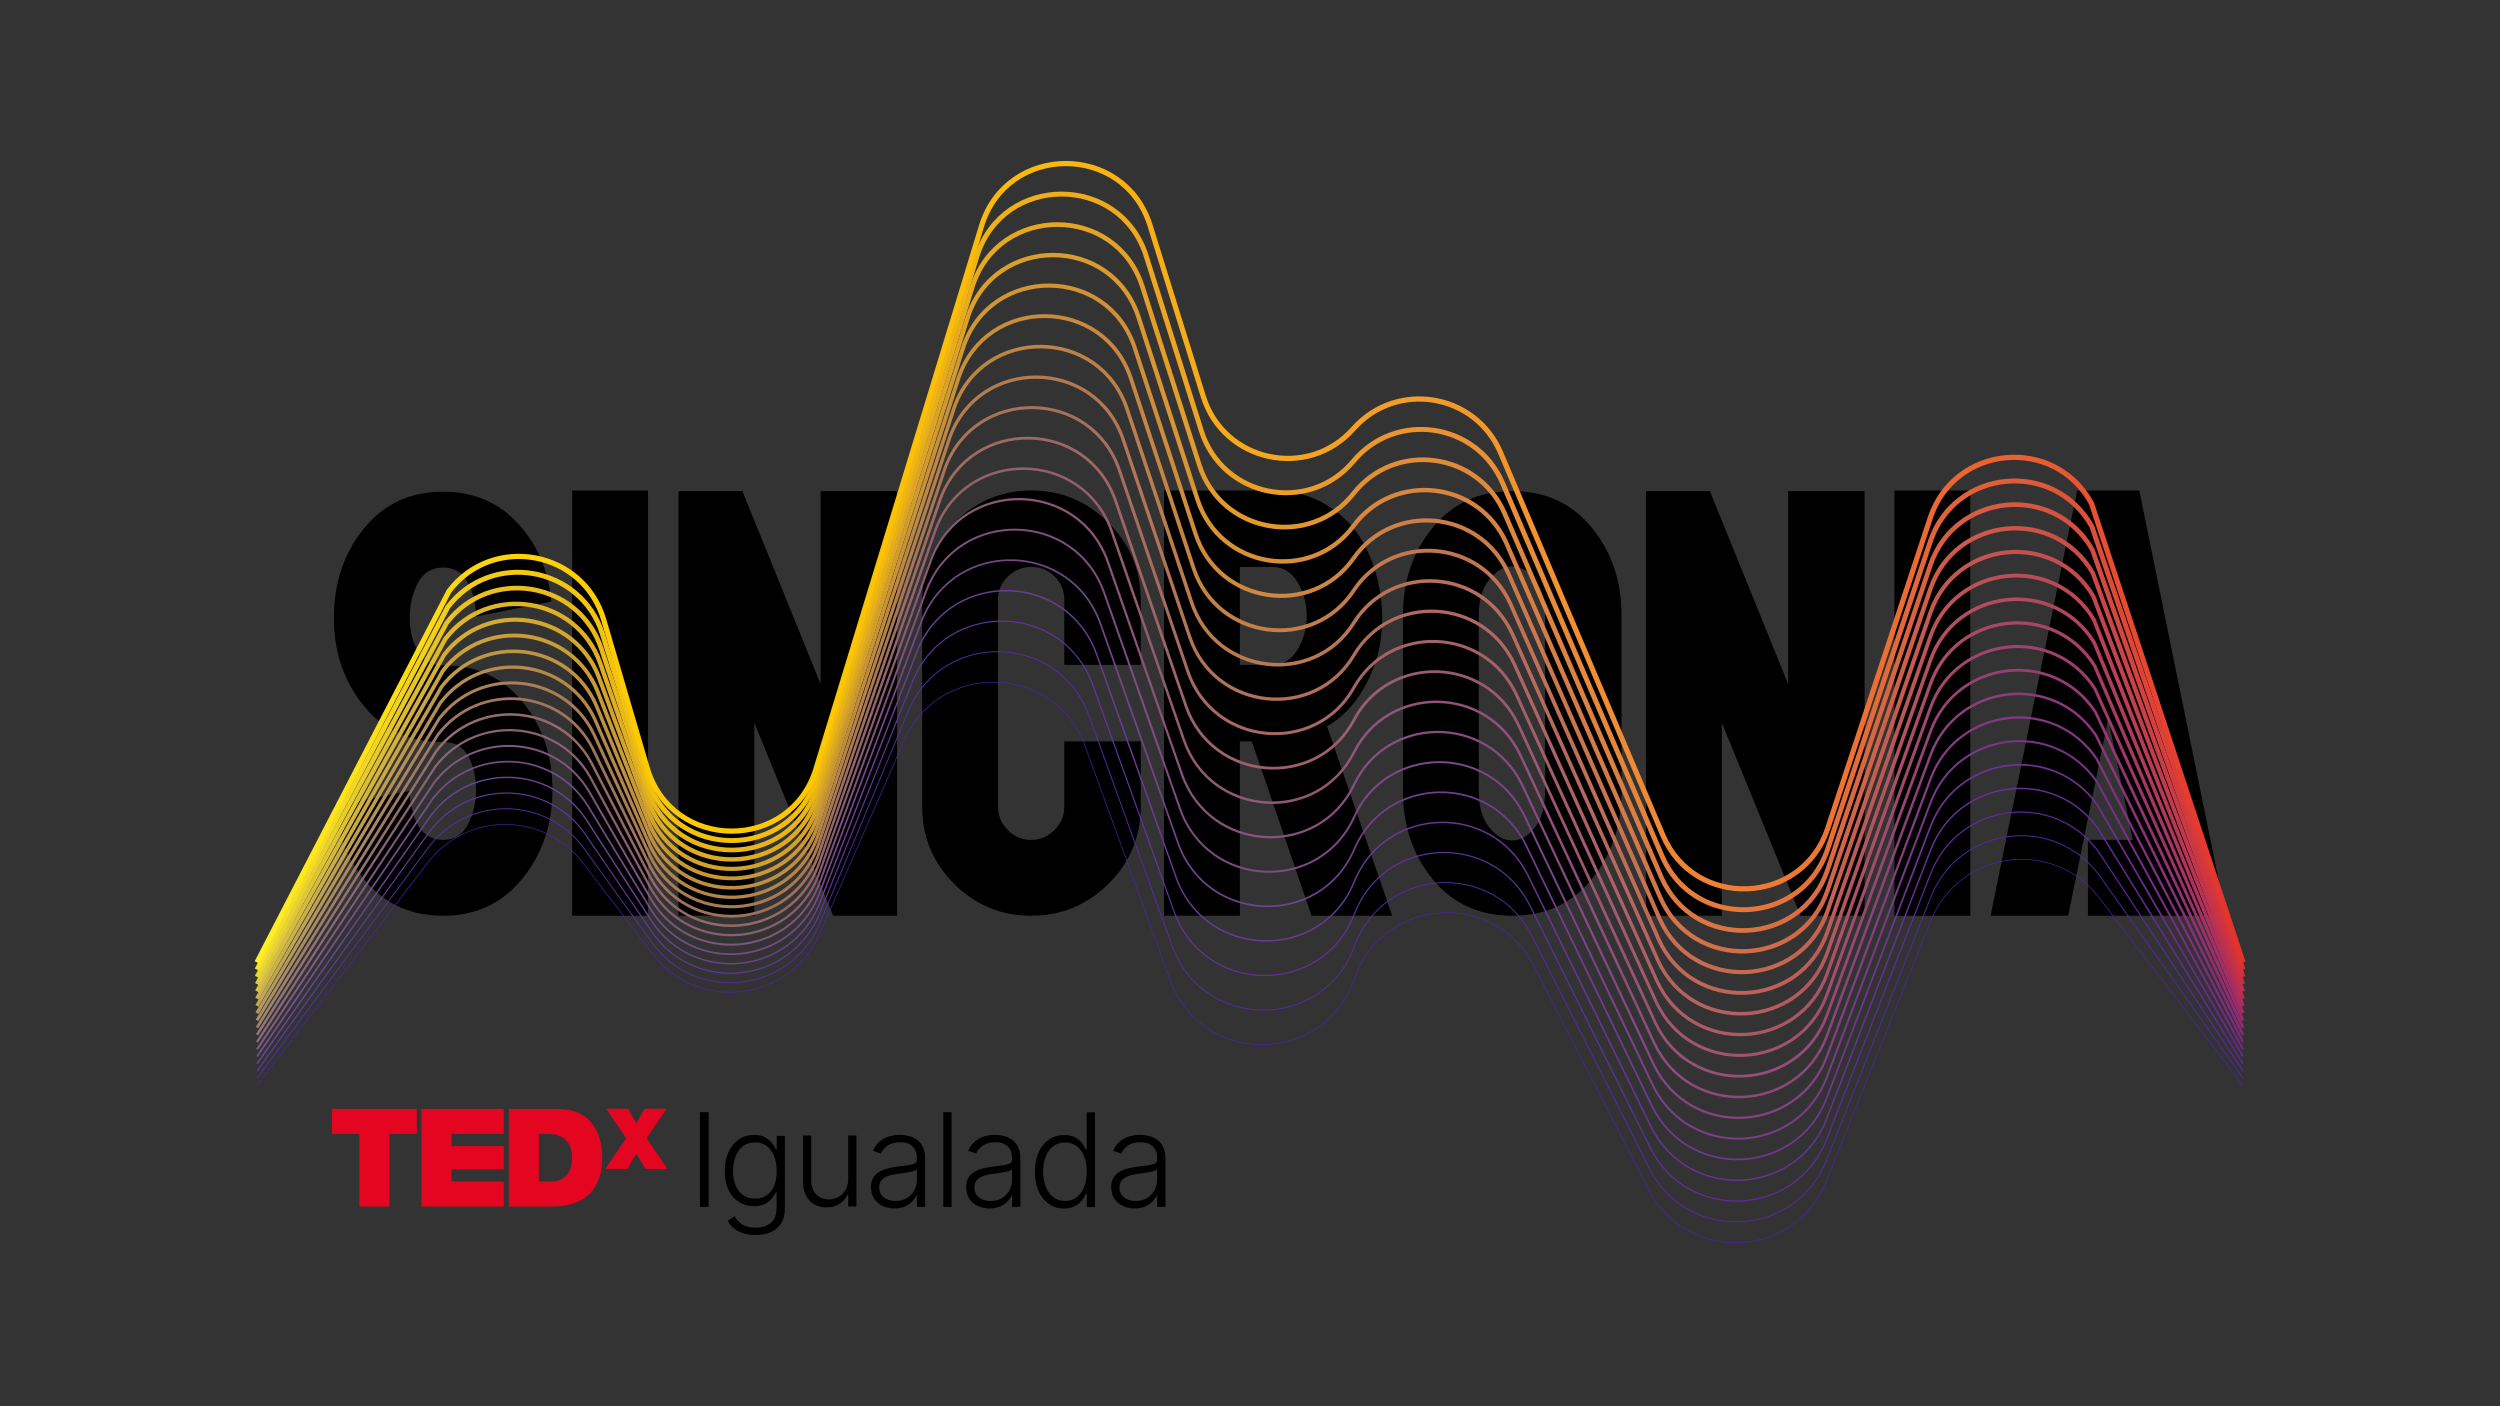
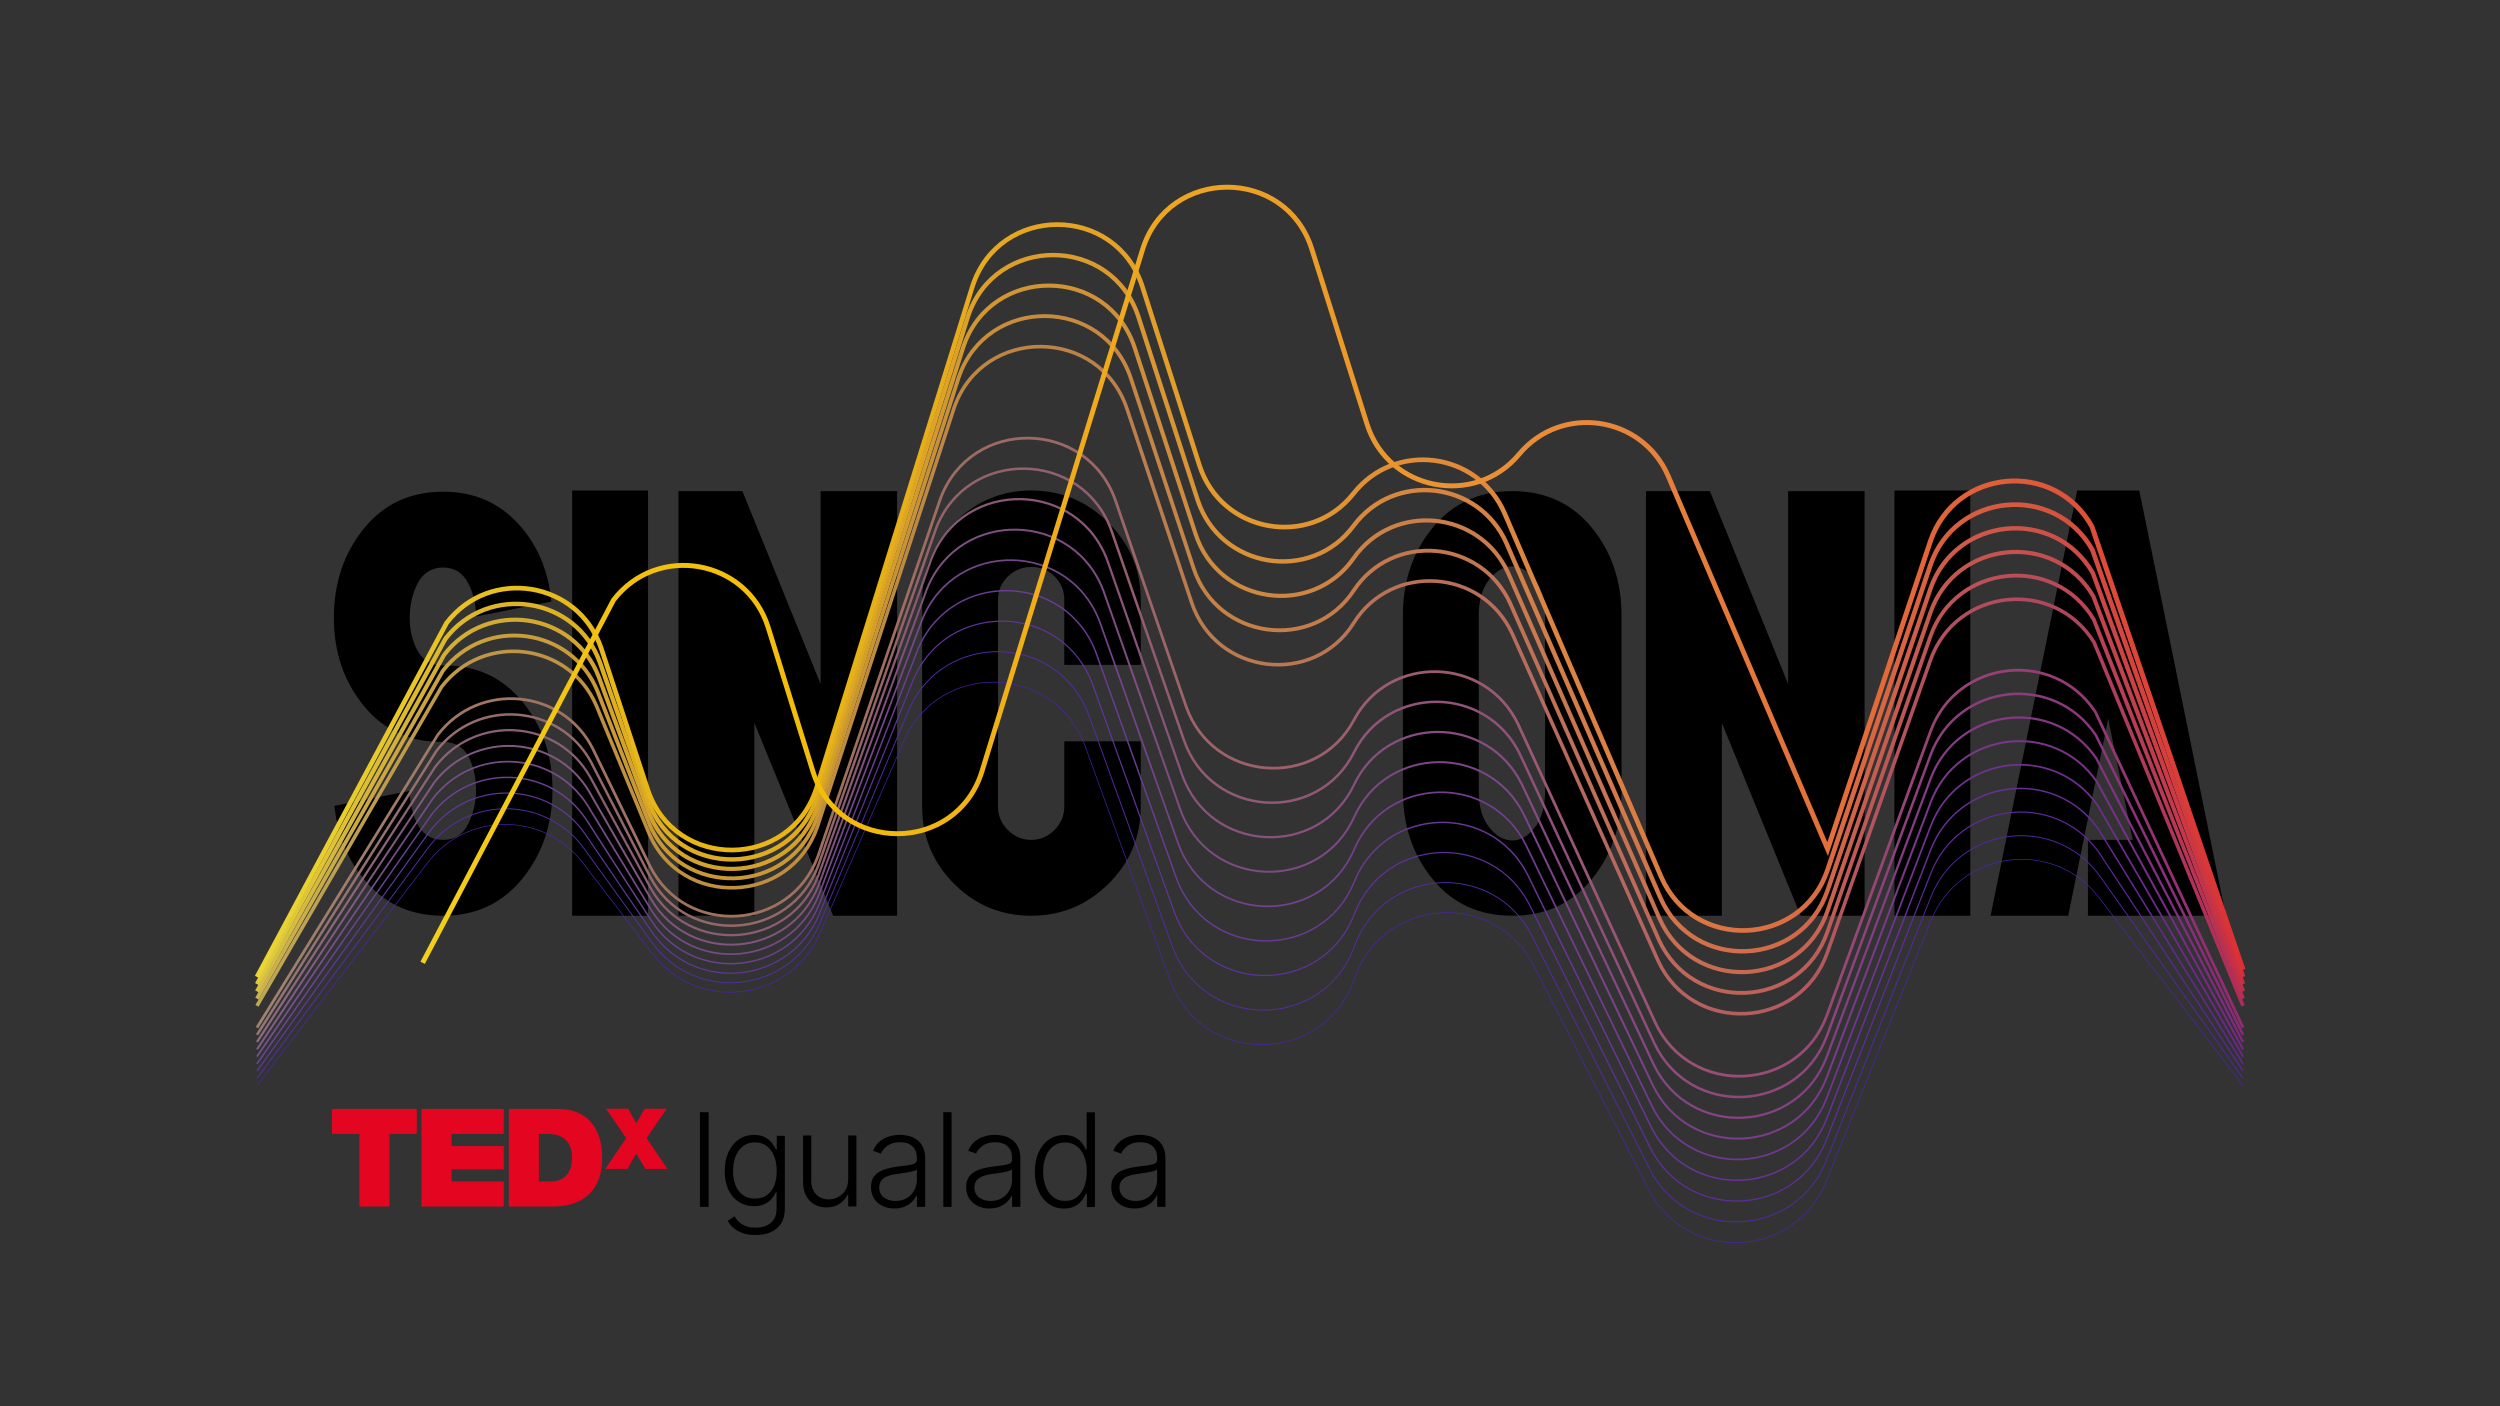
<svg xmlns="http://www.w3.org/2000/svg" id="Capa_1" data-name="Capa 1" viewBox="0 0 1920 1080">
  <rect x="0" y="0" width="1920" height="1080" fill="#333333" stroke="none" />
  <defs>
    <style>
      .cls-1 {
        fill: #e40521;
      }

      .cls-2 {
        stroke: url(#Degradado_sin_nombre_123);
        stroke-width: 3.18px;
      }

      .cls-2, .cls-3, .cls-4, .cls-5, .cls-6, .cls-7, .cls-8, .cls-9, .cls-10, .cls-11, .cls-12, .cls-13, .cls-14, .cls-15, .cls-16, .cls-17, .cls-18, .cls-19 {
        fill: none;
        stroke-miterlimit: 10;
      }

      .cls-3 {
        stroke: url(#Degradado_sin_nombre_129);
        stroke-width: 2.15px;
      }

      .cls-4 {
        stroke: url(#Degradado_sin_nombre_120);
        stroke-width: 3.79px;
      }

      .cls-5 {
        stroke: url(#Degradado_sin_nombre_131);
        stroke-width: 1.74px;
      }

      .cls-6 {
        stroke: url(#Degradado_sin_nombre_136);
        stroke-width: .71px;
      }

      .cls-7 {
        stroke: url(#Degradado_sin_nombre_135);
        stroke-width: .91px;
      }

      .cls-8 {
        stroke: url(#Degradado_sin_nombre_133);
        stroke-width: 1.32px;
      }

      .cls-9 {
        stroke: #4b23af;
        stroke-width: .5px;
      }

      .cls-10 {
        stroke: url(#Degradado_sin_nombre_128);
        stroke-width: 2.35px;
      }

      .cls-11 {
        stroke: url(#Degradado_sin_nombre_121);
        stroke-width: 3.59px;
      }

      .cls-12 {
        stroke: url(#Degradado_sin_nombre_132);
        stroke-width: 1.53px;
      }

      .cls-13 {
        stroke: url(#Degradado_sin_nombre_125);
        stroke-width: 2.76px;
      }

      .cls-14 {
        stroke: url(#Degradado_sin_nombre_126);
        stroke-width: 2.56px;
      }

      .cls-15 {
        stroke: url(#Degradado_sin_nombre_130);
        stroke-width: 1.94px;
      }

      .cls-16 {
        stroke: url(#Degradado_sin_nombre_122);
        stroke-width: 3.38px;
      }

      .cls-17 {
        stroke: url(#Degradado_sin_nombre_134);
        stroke-width: 1.12px;
      }

      .cls-18 {
        stroke: url(#Naranja_amarillo);
        stroke-width: 4px;
      }

      .cls-19 {
        stroke: url(#Degradado_sin_nombre_124);
        stroke-width: 2.97px;
      }
    </style>
    <linearGradient id="Degradado_sin_nombre_136" data-name="Degradado sin nombre 136" x1="197.08" y1="719.44" x2="1722.93" y2="719.44" gradientUnits="userSpaceOnUse">
      <stop offset="0" stop-color="#562fa7" />
      <stop offset=".28" stop-color="#552da5" />
      <stop offset=".67" stop-color="#5529a8" />
      <stop offset=".89" stop-color="#5427a8" />
      <stop offset="1" stop-color="#5424a7" />
    </linearGradient>
    <linearGradient id="Degradado_sin_nombre_135" data-name="Degradado sin nombre 135" x1="196.99" y1="699.73" x2="1723.02" y2="699.73" gradientUnits="userSpaceOnUse">
      <stop offset="0" stop-color="#603b9f" />
      <stop offset=".04" stop-color="#60399d" />
      <stop offset=".28" stop-color="#60369a" />
      <stop offset=".67" stop-color="#5f30a1" />
      <stop offset=".89" stop-color="#5e2aa0" />
      <stop offset="1" stop-color="#5d25a0" />
    </linearGradient>
    <linearGradient id="Degradado_sin_nombre_134" data-name="Degradado sin nombre 134" x1="196.9" y1="680.03" x2="1723.12" y2="680.03" gradientUnits="userSpaceOnUse">
      <stop offset="0" stop-color="#6b4797" />
      <stop offset=".07" stop-color="#6a4393" />
      <stop offset=".28" stop-color="#6a4090" />
      <stop offset=".67" stop-color="#683699" />
      <stop offset=".89" stop-color="#672e99" />
      <stop offset="1" stop-color="#662598" />
    </linearGradient>
    <linearGradient id="Degradado_sin_nombre_133" data-name="Degradado sin nombre 133" x1="196.81" y1="660.32" x2="1723.21" y2="660.32" gradientUnits="userSpaceOnUse">
      <stop offset="0" stop-color="#75538f" />
      <stop offset=".1" stop-color="#754d89" />
      <stop offset=".28" stop-color="#754a86" />
      <stop offset=".67" stop-color="#723c92" />
      <stop offset=".89" stop-color="#703192" />
      <stop offset="1" stop-color="#6f2690" />
    </linearGradient>
    <linearGradient id="Degradado_sin_nombre_132" data-name="Degradado sin nombre 132" x1="196.72" y1="640.62" x2="1723.31" y2="640.62" gradientUnits="userSpaceOnUse">
      <stop offset="0" stop-color="#805f87" />
      <stop offset=".11" stop-color="#7f577f" />
      <stop offset=".28" stop-color="#7f547c" />
      <stop offset=".67" stop-color="#7c438b" />
      <stop offset=".89" stop-color="#79358a" />
      <stop offset="1" stop-color="#782789" />
    </linearGradient>
    <linearGradient id="Degradado_sin_nombre_131" data-name="Degradado sin nombre 131" x1="196.63" y1="620.91" x2="1723.41" y2="620.91" gradientUnits="userSpaceOnUse">
      <stop offset="0" stop-color="#8b6b7f" />
      <stop offset=".13" stop-color="#8a6074" />
      <stop offset=".28" stop-color="#8a5d71" />
      <stop offset=".67" stop-color="#864984" />
      <stop offset=".89" stop-color="#833883" />
      <stop offset="1" stop-color="#812881" />
    </linearGradient>
    <linearGradient id="Degradado_sin_nombre_130" data-name="Degradado sin nombre 130" x1="196.54" y1="601.2" x2="1723.51" y2="601.2" gradientUnits="userSpaceOnUse">
      <stop offset="0" stop-color="#957777" />
      <stop offset="0" stop-color="#947676" />
      <stop offset=".14" stop-color="#946a6a" />
      <stop offset=".28" stop-color="#946767" />
      <stop offset=".67" stop-color="#8f4f7c" />
      <stop offset=".89" stop-color="#8c3c7c" />
      <stop offset="1" stop-color="#8a2979" />
    </linearGradient>
    <linearGradient id="Degradado_sin_nombre_129" data-name="Degradado sin nombre 129" x1="196.45" y1="581.5" x2="1723.61" y2="581.5" gradientUnits="userSpaceOnUse">
      <stop offset="0" stop-color="#a0836f" />
      <stop offset=".02" stop-color="#9f806c" />
      <stop offset=".15" stop-color="#9f7460" />
      <stop offset=".28" stop-color="#9f715d" />
      <stop offset=".67" stop-color="#995675" />
      <stop offset=".89" stop-color="#953f74" />
      <stop offset="1" stop-color="#932a72" />
    </linearGradient>
    <linearGradient id="Degradado_sin_nombre_128" data-name="Degradado sin nombre 128" x1="196.35" y1="561.79" x2="1723.72" y2="561.79" gradientUnits="userSpaceOnUse">
      <stop offset="0" stop-color="#aa8f66" />
      <stop offset=".04" stop-color="#a98960" />
      <stop offset=".16" stop-color="#a97d55" />
      <stop offset=".28" stop-color="#a97a52" />
      <stop offset=".67" stop-color="#a35c6e" />
      <stop offset=".89" stop-color="#9f436d" />
      <stop offset="1" stop-color="#9b2a6a" />
    </linearGradient>
    <linearGradient id="Degradado_sin_nombre_126" data-name="Degradado sin nombre 126" x1="196.26" y1="542.08" x2="1723.82" y2="542.08" gradientUnits="userSpaceOnUse">
      <stop offset="0" stop-color="#b59b5e" />
      <stop offset=".05" stop-color="#b49356" />
      <stop offset=".16" stop-color="#b4874b" />
      <stop offset=".28" stop-color="#b48448" />
      <stop offset=".67" stop-color="#ad6367" />
      <stop offset=".89" stop-color="#a84665" />
      <stop offset="1" stop-color="#a42b63" />
    </linearGradient>
    <linearGradient id="Degradado_sin_nombre_125" data-name="Degradado sin nombre 125" x1="196.16" y1="522.38" x2="1723.92" y2="522.38" gradientUnits="userSpaceOnUse">
      <stop offset="0" stop-color="#bfa756" />
      <stop offset=".06" stop-color="#be9d4c" />
      <stop offset=".17" stop-color="#be9141" />
      <stop offset=".28" stop-color="#be8e3e" />
      <stop offset=".67" stop-color="#b6695f" />
      <stop offset=".89" stop-color="#b14a5e" />
      <stop offset="1" stop-color="#ad2c5b" />
    </linearGradient>
    <linearGradient id="Degradado_sin_nombre_124" data-name="Degradado sin nombre 124" x1="196.07" y1="504.47" x2="1724.02" y2="504.47" gradientUnits="userSpaceOnUse">
      <stop offset="0" stop-color="#cab34e" />
      <stop offset=".07" stop-color="#c9a641" />
      <stop offset=".17" stop-color="#c99a36" />
      <stop offset=".28" stop-color="#c99733" />
      <stop offset=".67" stop-color="#c06f58" />
      <stop offset=".89" stop-color="#bb4d57" />
      <stop offset="1" stop-color="#b62d53" />
    </linearGradient>
    <linearGradient id="Degradado_sin_nombre_123" data-name="Degradado sin nombre 123" x1="195.97" y1="489.95" x2="1724.13" y2="489.95" gradientUnits="userSpaceOnUse">
      <stop offset="0" stop-color="#d5bf46" />
      <stop offset=".08" stop-color="#d4b037" />
      <stop offset=".18" stop-color="#d3a42c" />
      <stop offset=".28" stop-color="#d3a129" />
      <stop offset=".67" stop-color="#ca7651" />
      <stop offset=".89" stop-color="#c4514f" />
      <stop offset="1" stop-color="#bf2e4c" />
    </linearGradient>
    <linearGradient id="Degradado_sin_nombre_122" data-name="Degradado sin nombre 122" x1="195.87" y1="475.42" x2="1724.23" y2="475.42" gradientUnits="userSpaceOnUse">
      <stop offset="0" stop-color="#dfcb3e" />
      <stop offset=".08" stop-color="#deba2d" />
      <stop offset=".18" stop-color="#deae22" />
      <stop offset=".28" stop-color="#deab1f" />
      <stop offset=".67" stop-color="#d47c4a" />
      <stop offset=".89" stop-color="#cd5448" />
      <stop offset="1" stop-color="#c82f44" />
    </linearGradient>
    <linearGradient id="Degradado_sin_nombre_121" data-name="Degradado sin nombre 121" x1="195.78" y1="460.89" x2="1724.33" y2="460.89" gradientUnits="userSpaceOnUse">
      <stop offset="0" stop-color="#ead736" />
      <stop offset="0" stop-color="#e9d635" />
      <stop offset=".09" stop-color="#e8c423" />
      <stop offset=".18" stop-color="#e8b818" />
      <stop offset=".28" stop-color="#e8b515" />
      <stop offset=".67" stop-color="#dd8242" />
      <stop offset=".89" stop-color="#d65841" />
      <stop offset="1" stop-color="#d12f3c" />
    </linearGradient>
    <linearGradient id="Degradado_sin_nombre_120" data-name="Degradado sin nombre 120" x1="195.68" y1="446.36" x2="1724.44" y2="446.36" gradientUnits="userSpaceOnUse">
      <stop offset="0" stop-color="#f4e32e" />
      <stop offset=".01" stop-color="#f3df2b" />
      <stop offset=".1" stop-color="#f3cd18" />
      <stop offset=".19" stop-color="#f3c10d" />
      <stop offset=".28" stop-color="#f3be0a" />
      <stop offset=".67" stop-color="#e7893b" />
      <stop offset=".89" stop-color="#e05b39" />
      <stop offset="1" stop-color="#da3035" />
    </linearGradient>
    <linearGradient id="Naranja_amarillo" data-name="Naranja, amarillo" x1="195.58" y1="431.83" x2="1724.54" y2="431.83" gradientUnits="userSpaceOnUse">
      <stop offset="0" stop-color="#ffef26" />
      <stop offset=".02" stop-color="#fee921" />
      <stop offset=".1" stop-color="#fdd70e" />
      <stop offset=".19" stop-color="#fdcb03" />
      <stop offset=".28" stop-color="#fdc800" />
      <stop offset=".67" stop-color="#f18f34" />
      <stop offset=".89" stop-color="#e95f32" />
      <stop offset="1" stop-color="#e3312d" />
    </linearGradient>
  </defs>
  <g id="_3" data-name="3">
    <g>
      <g>
        <g>
          <path d="M544.21,854.17v72.75h-6.64v-72.75h6.64Z" />
          <path d="M580.24,948.5c-3.72,0-6.98-.48-9.77-1.44s-5.15-2.27-7.07-3.92c-1.92-1.66-3.41-3.51-4.48-5.58l5.19-3.41c.78,1.37,1.83,2.73,3.14,4.05,1.32,1.33,3.03,2.43,5.15,3.31,2.12.88,4.73,1.32,7.83,1.32,4.83,0,8.73-1.21,11.71-3.63,2.97-2.41,4.46-6.17,4.46-11.26v-12.29h-.57c-.74,1.66-1.79,3.31-3.16,4.96-1.38,1.65-3.16,3.02-5.38,4.1-2.21,1.09-4.96,1.64-8.23,1.64-4.36,0-8.23-1.08-11.6-3.23-3.37-2.15-6.03-5.24-7.96-9.26-1.93-4.01-2.9-8.8-2.9-14.37s.94-10.37,2.82-14.56c1.88-4.19,4.52-7.46,7.91-9.81,3.39-2.35,7.33-3.51,11.83-3.51,3.34,0,6.11.59,8.31,1.76,2.2,1.17,3.98,2.62,5.31,4.35,1.34,1.73,2.38,3.41,3.14,5.04h.64v-10.41h6.18v55.98c0,4.62-.98,8.42-2.95,11.41-1.97,2.99-4.64,5.19-8.03,6.63-3.39,1.43-7.24,2.15-11.55,2.15h0ZM579.81,920.54c3.51,0,6.5-.85,8.99-2.54,2.49-1.69,4.39-4.13,5.72-7.3,1.33-3.17,1.99-6.95,1.99-11.33s-.66-8.05-1.95-11.35c-1.3-3.31-3.19-5.91-5.67-7.82-2.47-1.91-5.5-2.86-9.08-2.86s-6.72.98-9.24,2.95c-2.51,1.97-4.41,4.62-5.68,7.94-1.28,3.33-1.92,7.04-1.92,11.14s.65,7.85,1.95,11.03c1.3,3.19,3.21,5.67,5.72,7.46s5.56,2.68,9.17,2.68h0Z" />
          <path d="M651.41,905.73v-33.71h6.32v54.56h-6.32v-9.06h-.5c-1.28,2.79-3.31,5.12-6.08,6.98-2.77,1.86-6.16,2.79-10.16,2.79-3.48,0-6.57-.77-9.27-2.29-2.7-1.53-4.82-3.77-6.36-6.73-1.54-2.96-2.31-6.6-2.31-10.91v-35.35h6.32v34.96c0,4.27,1.26,7.69,3.77,10.28,2.51,2.59,5.73,3.89,9.66,3.89,2.46,0,4.83-.59,7.1-1.78,2.27-1.18,4.15-2.92,5.61-5.2,1.47-2.29,2.2-5.1,2.2-8.44h0Z" />
          <path d="M686.86,928.14c-3.29,0-6.3-.65-9.02-1.94-2.73-1.29-4.89-3.16-6.5-5.61s-2.41-5.43-2.41-8.94c0-2.7.51-4.97,1.53-6.82,1.02-1.85,2.46-3.37,4.33-4.55,1.87-1.18,4.09-2.12,6.64-2.81,2.56-.69,5.38-1.22,8.46-1.6,3.05-.38,5.64-.71,7.77-1,2.12-.28,3.74-.74,4.85-1.35,1.11-.62,1.67-1.61,1.67-2.99v-1.28c0-3.72-1.11-6.65-3.32-8.79-2.21-2.14-5.39-3.22-9.54-3.22s-7.13.86-9.61,2.59c-2.47,1.73-4.21,3.77-5.2,6.11l-6-2.17c1.23-2.99,2.93-5.37,5.12-7.16,2.18-1.79,4.62-3.08,7.32-3.87s5.44-1.19,8.21-1.19c2.08,0,4.26.28,6.52.82,2.26.54,4.36,1.49,6.31,2.82,1.94,1.34,3.51,3.19,4.73,5.58s1.81,5.39,1.81,9.04v37.05h-6.32v-8.63h-.39c-.76,1.61-1.88,3.17-3.37,4.69-1.49,1.52-3.37,2.76-5.61,3.73-2.25.97-4.89,1.46-7.92,1.46h-.01ZM687.72,922.35c3.37,0,6.28-.74,8.74-2.24,2.46-1.49,4.36-3.48,5.7-5.95s2.01-5.2,2.01-8.19v-7.89c-.48.45-1.26.86-2.36,1.21-1.1.36-2.37.67-3.8.94-1.43.28-2.86.51-4.28.69-1.42.19-2.7.36-3.83.5-3.08.38-5.71.97-7.89,1.78-2.18.8-3.85,1.91-5.01,3.32-1.16,1.41-1.74,3.22-1.74,5.42,0,3.31,1.18,5.88,3.55,7.69,2.37,1.81,5.34,2.72,8.92,2.72h0Z" />
          <path d="M730.81,854.17v72.75h-6.32v-72.75h6.32Z" />
          <path d="M759.95,928.14c-3.29,0-6.3-.65-9.02-1.94-2.73-1.29-4.89-3.16-6.5-5.61s-2.41-5.43-2.41-8.94c0-2.7.51-4.97,1.53-6.82,1.02-1.85,2.46-3.37,4.33-4.55,1.87-1.18,4.09-2.12,6.64-2.81,2.56-.69,5.38-1.22,8.46-1.6,3.05-.38,5.64-.71,7.77-1,2.12-.28,3.74-.74,4.85-1.35,1.11-.62,1.67-1.61,1.67-2.99v-1.28c0-3.72-1.11-6.65-3.32-8.79-2.21-2.14-5.39-3.22-9.54-3.22s-7.13.86-9.61,2.59c-2.47,1.73-4.21,3.77-5.2,6.11l-6-2.17c1.23-2.99,2.93-5.37,5.12-7.16,2.18-1.79,4.62-3.08,7.32-3.87s5.44-1.19,8.21-1.19c2.08,0,4.26.28,6.52.82,2.26.54,4.36,1.49,6.31,2.82,1.94,1.34,3.51,3.19,4.73,5.58s1.81,5.39,1.81,9.04v37.05h-6.32v-8.63h-.39c-.76,1.61-1.88,3.17-3.37,4.69-1.49,1.52-3.37,2.76-5.61,3.73-2.25.97-4.89,1.46-7.92,1.46h-.01ZM760.8,922.35c3.37,0,6.28-.74,8.74-2.24,2.46-1.49,4.36-3.48,5.7-5.95s2.01-5.2,2.01-8.19v-7.89c-.48.45-1.26.86-2.36,1.21-1.1.36-2.37.67-3.8.94-1.43.28-2.86.51-4.28.69-1.42.19-2.7.36-3.83.5-3.08.38-5.71.97-7.89,1.78-2.18.8-3.85,1.91-5.01,3.32-1.16,1.41-1.74,3.22-1.74,5.42,0,3.31,1.18,5.88,3.55,7.69,2.37,1.81,5.34,2.72,8.92,2.72h0Z" />
          <path d="M817.22,928.14c-4.48,0-8.4-1.18-11.76-3.55-3.37-2.37-5.99-5.67-7.87-9.91-1.88-4.24-2.82-9.18-2.82-14.82s.94-10.54,2.82-14.76c1.88-4.23,4.52-7.52,7.91-9.87,3.39-2.35,7.33-3.54,11.83-3.54,3.31,0,6.08.59,8.28,1.76,2.2,1.17,3.97,2.62,5.29,4.35,1.33,1.73,2.35,3.41,3.09,5.04h.57v-28.59h6.36v72.75h-6.18v-10.13h-.74c-.74,1.66-1.78,3.36-3.13,5.1-1.35,1.74-3.13,3.2-5.35,4.39-2.21,1.18-4.98,1.78-8.29,1.78h0ZM817.96,922.35c3.53,0,6.54-.97,9.02-2.9,2.49-1.93,4.39-4.59,5.7-8,1.32-3.4,1.97-7.3,1.97-11.71s-.66-8.21-1.95-11.56c-1.3-3.35-3.19-5.98-5.68-7.89s-5.5-2.86-9.06-2.86-6.72.99-9.22,2.96c-2.5,1.98-4.39,4.65-5.68,8.01-1.29,3.37-1.94,7.14-1.94,11.33s.65,8.06,1.95,11.47c1.3,3.41,3.2,6.11,5.7,8.12,2.5,2,5.56,3,9.18,3h0Z" />
          <path d="M871.37,928.14c-3.29,0-6.3-.65-9.02-1.94-2.73-1.29-4.89-3.16-6.5-5.61s-2.41-5.43-2.41-8.94c0-2.7.51-4.97,1.53-6.82,1.02-1.85,2.46-3.37,4.33-4.55,1.87-1.18,4.09-2.12,6.64-2.81,2.56-.69,5.38-1.22,8.46-1.6,3.05-.38,5.64-.71,7.77-1,2.12-.28,3.74-.74,4.85-1.35,1.11-.62,1.67-1.61,1.67-2.99v-1.28c0-3.72-1.11-6.65-3.32-8.79-2.21-2.14-5.39-3.22-9.54-3.22s-7.13.86-9.61,2.59c-2.47,1.73-4.21,3.77-5.2,6.11l-6-2.17c1.23-2.99,2.93-5.37,5.12-7.16,2.18-1.79,4.62-3.08,7.32-3.87s5.44-1.19,8.21-1.19c2.08,0,4.26.28,6.52.82,2.26.54,4.36,1.49,6.31,2.82,1.94,1.34,3.51,3.19,4.73,5.58s1.81,5.39,1.81,9.04v37.05h-6.32v-8.63h-.39c-.76,1.61-1.88,3.17-3.37,4.69-1.49,1.52-3.37,2.76-5.61,3.73-2.25.97-4.89,1.46-7.92,1.46h-.01ZM872.22,922.35c3.37,0,6.28-.74,8.74-2.24,2.46-1.49,4.36-3.48,5.7-5.95,1.34-2.47,2.01-5.2,2.01-8.19v-7.89c-.48.45-1.26.86-2.36,1.21-1.1.36-2.37.67-3.8.94-1.43.28-2.86.51-4.28.69-1.42.19-2.7.36-3.83.5-3.08.38-5.71.97-7.89,1.78-2.18.8-3.85,1.91-5.01,3.32s-1.74,3.22-1.74,5.42c0,3.31,1.18,5.88,3.55,7.69,2.37,1.81,5.34,2.72,8.92,2.72h0Z" />
        </g>
        <g>
          <path class="cls-1" d="M276.01,870.85h-21.01v-19.21h65.1v19.21h-21v55.76h-23.08v-55.76Z" />
          <path class="cls-1" d="M323.69,851.64h63.19v19.21h-40.1v9.34h40.1v17.86h-40.1v9.34h40.1v19.22h-63.2v-74.97Z" />
          <path class="cls-1" d="M390.77,851.64h37.91c24.99,0,33.82,18.48,33.82,37.38,0,23-12.18,37.59-38.33,37.59h-33.39v-74.97h0ZM413.87,907.39h9.03c14.39,0,16.49-11.66,16.49-18.7,0-4.71-1.47-17.84-18.18-17.84h-7.35v36.54Z" />
          <path class="cls-1" d="M495.69,897.72l-7.04-11.68-6.87,11.68h-16.92l16.07-23.63-15.47-22.6h16.93l6.27,11.17,6.45-11.17h16.92l-15.47,22.6,16.07,23.63h-16.93Z" />
        </g>
      </g>
      <g>
        <g>
          <path d="M256.43,474.41c0-26.6,7.64-49.38,22.93-68.35,15.29-18.96,35.62-28.44,61.01-28.44,23.24,0,42.35,8.11,57.33,24.31,14.98,16.21,23.54,36.23,25.69,60.08l-57.8,11.47c0-9.47-2.07-18.12-6.19-25.91-4.13-7.8-10.48-11.7-19.04-11.7s-15.37,3.98-19.49,11.93c-4.13,7.95-6.2,16.82-6.2,26.6s2.07,18.35,6.2,25.68c4.12,7.34,10.62,11.01,19.49,11.01,25.07-.3,45.33,8.95,60.78,27.75,15.43,18.8,23.16,41.36,23.16,67.65s-7.73,49.39-23.16,68.35c-15.45,18.96-35.7,28.44-60.78,28.44-23.55,0-42.73-8.1-57.57-24.31-14.83-16.2-23.47-36.23-25.91-60.08l57.79-11.47c0,9.48,2.07,18.12,6.2,25.91,4.12,7.8,10.62,11.7,19.49,11.7s14.91-3.98,19.04-11.93c4.12-7.95,6.19-16.82,6.19-26.61s-1.99-18.35-5.96-25.68c-3.98-7.34-10.4-11.01-19.27-11.01-25.38.31-45.72-8.95-61.01-27.75-15.29-18.81-22.93-41.35-22.93-67.66Z" />
          <path d="M497.69,703.29h-58.26v-326.58h58.26v326.58Z" />
          <path d="M521.07,377.17h49.08l60.08,148.16v-148.16h58.72v326.12h-49.08l-60.54-148.15v148.15h-58.26v-326.12Z" />
          <path d="M708.21,460.65c0-22.94,8.26-42.66,24.77-59.17,16.51-16.51,36.23-24.77,59.17-24.77s42.65,8.26,59.17,24.77c16.51,16.51,24.77,36.23,24.77,59.17v49.99h-58.71v-49.99c0-7.03-2.45-13-7.34-17.89-4.9-4.88-10.86-7.33-17.89-7.33s-13.08,2.45-18.12,7.33c-5.05,4.9-7.57,10.86-7.57,17.89v158.7c0,7.04,2.52,13.07,7.57,18.12,5.05,5.05,11.01,7.57,17.89,7.57s12.84-2.53,17.89-7.57c5.05-5.05,7.57-11.08,7.57-18.12v-50h58.71v50c0,23.24-8.26,43.04-24.77,59.4-16.52,16.36-36.32,24.54-59.4,24.54s-42.81-8.17-59.17-24.54c-16.36-16.36-24.54-36.16-24.54-59.4v-158.7Z" />
-           <path d="M1019.19,557.89l49.99,145.4h-61.92l-45.87-133.94h-9.17v133.94h-58.26v-326.58h83.48c14.97,0,28.44,3.51,40.36,10.54,11.93,7.04,21.17,16.06,27.75,27.06,6.58,11.01,11.16,23.39,13.76,37.15,2.59,13.76,2.91,27.29.92,40.59-2,13.3-6.5,25.92-13.53,37.84-7.04,11.93-16.21,21.26-27.52,27.98ZM977.45,510.64c7.94,0,14.29-3.89,19.03-11.7,4.74-7.8,7.11-16.43,7.11-25.91s-2.37-18.12-7.11-25.92c-4.74-7.8-11.09-11.7-19.03-11.7h-25.23v75.22h25.23Z" />
          <path d="M1100.38,405.15c15.29-18.65,35.62-27.98,61.01-27.98s45.71,9.33,61.01,27.98c15.29,18.65,22.93,41.13,22.93,67.43v135.31c0,26.3-7.65,48.77-22.93,67.43-15.3,18.65-35.63,27.98-61.01,27.98s-45.72-9.33-61.01-27.98c-15.29-18.65-22.93-41.13-22.93-67.43v-135.31c0-26.3,7.64-48.77,22.93-67.43ZM1186.61,607.89v-135.31c0-11.62-2.6-20.79-7.8-27.52-5.21-6.72-11.01-10.09-17.43-10.09s-12.31,3.37-17.66,10.09c-5.35,6.73-8.03,15.9-8.03,27.52v135.31c0,11.62,2.68,20.8,8.03,27.52,5.35,6.73,11.24,10.09,17.66,10.09s12.22-3.36,17.43-10.09c5.19-6.72,7.8-15.9,7.8-27.52Z" />
          <path d="M1264.12,377.17h49.08l60.08,148.16v-148.16h58.72v326.12h-49.08l-60.54-148.15v148.15h-58.26v-326.12Z" />
          <path d="M1513.18,703.29h-58.26v-326.58h58.26v326.58Z" />
          <path d="M1709.49,703.29h-105.96v-58.25h34.4l-18.81-93.11-30.73,151.36h-59.62l66.5-326.58h47.7l66.51,326.58Z" />
        </g>
        <g>
          <path class="cls-9" d="M1722.64,833.65l-110.57-144.29c-35.36-46.14-107.49-36.26-129.14,17.68l-80.38,200.27c-23.95,59.67-106.96,63.52-136.33,6.33l-88.32-171.97c-30.21-58.83-116.24-52.61-137.68,9.96h0c-22.93,66.93-117.28,67.81-141.45,1.32l-65.31-179.68c-23.14-63.66-112.14-66.46-139.23-4.38l-64.67,148.16c-22.85,52.36-93.52,60.97-128.28,15.62l-53.74-70.13c-30.02-39.18-89.05-39.18-119.07,0l-131.13,171.11" />
          <path class="cls-6" d="M1722.64,828.09l-110.91-156.53c-34.94-46.49-107.36-36.79-128.83,17.3l-80.29,202.52c-23.69,59.65-106.68,63.47-135.76,6.26l-90.45-179.13c-29.58-58.06-114.11-52.79-136.23,8.28h0c-23.64,65.32-116.24,65.33-139.91-.22l-63.87-176.83c-22.95-63.66-112.01-66.28-138.66-4.1l-68.34,163.96c-22.66,53.07-94.54,61.14-128.36,14.66l-52.54-72.69c-29.17-40-88.81-40.76-119.05-1.3l-132.09,177.83" />
          <path class="cls-7" d="M1722.64,822.53l-111.25-168.78c-34.53-46.84-107.22-37.32-128.52,16.91l-80.19,204.77c-23.44,59.63-106.4,63.43-135.19,6.2l-92.58-186.29c-28.94-57.3-111.98-52.97-134.78,6.61h0c-24.35,63.7-115.21,62.84-138.38-1.76l-62.43-173.98c-22.75-63.66-111.89-66.1-138.08-3.82l-72.01,179.76c-22.47,53.77-95.56,61.3-128.45,13.7l-51.34-75.25c-28.32-40.83-88.57-42.35-119.03-2.6l-133.06,184.54" />
          <path class="cls-17" d="M1722.64,816.98l-111.59-181.03c-34.11-47.2-107.09-37.85-128.2,16.52l-80.09,207.01c-23.18,59.61-106.13,63.38-134.62,6.13l-94.72-193.45c-28.31-56.53-109.85-53.16-133.33,4.94h0c-25.06,62.09-114.17,60.36-136.84-3.29l-61-171.13c-22.55-63.66-111.76-65.92-137.51-3.54l-75.68,195.56c-22.28,54.47-96.58,61.47-128.54,12.74l-50.14-77.81c-27.48-41.65-88.34-43.94-119.01-3.91l-134.03,191.26" />
          <path class="cls-8" d="M1722.64,811.42l-111.93-193.28c-33.7-47.55-106.96-38.38-127.89,16.13l-80,209.26c-22.92,59.59-105.85,63.34-134.05,6.07l-96.85-200.61c-27.68-55.77-107.72-53.34-131.88,3.27h0c-25.77,60.47-113.13,57.87-135.31-4.83l-59.56-168.29c-22.36-63.66-111.63-65.74-136.93-3.26l-79.35,211.36c-22.09,55.18-97.6,61.64-128.63,11.78l-48.93-80.36c-26.63-42.48-88.1-45.52-118.99-5.21l-134.99,197.97" />
          <path class="cls-12" d="M1722.64,805.86l-112.27-205.53c-33.28-47.9-106.82-38.91-127.58,15.74l-79.9,211.51c-22.67,59.57-105.57,63.29-133.48,6l-98.98-207.76c-27.04-55-105.59-53.52-130.43,1.59h0c-26.47,58.86-112.1,55.39-133.77-6.36l-58.12-165.44c-22.16-63.66-111.51-65.56-136.35-2.98l-83.02,227.16c-21.9,55.88-98.62,61.81-128.71,10.82l-47.73-82.92c-25.78-43.3-87.86-47.11-118.97-6.51l-135.96,204.69" />
          <path class="cls-5" d="M1722.64,800.3l-112.61-217.78c-32.87-48.26-106.69-39.44-127.27,15.35l-79.8,213.75c-22.41,59.55-105.29,63.24-132.91,5.93l-101.12-214.92c-26.41-54.24-103.45-53.71-128.98-.08h0c-27.18,57.24-111.06,52.9-132.23-7.9l-56.69-162.59c-21.97-63.66-111.38-65.38-135.78-2.7l-86.69,242.96c-21.71,56.58-99.64,61.98-128.8,9.86l-46.53-85.48c-24.93-44.13-87.63-48.7-118.95-7.81l-136.92,211.4" />
          <path class="cls-15" d="M1722.64,794.74l-112.96-230.02c-32.45-48.61-106.56-39.97-126.95,14.96l-79.71,216c-22.15,59.53-105.02,63.2-132.34,5.87l-103.25-222.08c-25.78-53.47-101.32-53.89-127.52-1.75h0c-27.89,55.62-110.02,50.42-130.7-9.43l-55.25-159.74c-21.77-63.66-111.26-65.19-135.2-2.42l-90.36,258.76c-21.52,57.29-100.66,62.15-128.89,8.9l-45.33-88.04c-24.08-44.95-87.39-50.28-118.93-9.12l-137.89,218.11" />
          <path class="cls-3" d="M1722.64,789.18l-113.3-242.27c-32.04-48.96-106.42-40.5-126.64,14.58l-79.61,218.25c-21.9,59.51-104.74,63.15-131.77,5.8l-105.38-229.24c-25.14-52.71-99.19-54.07-126.07-3.42h0c-28.6,54.01-108.99,47.93-129.16-10.97l-53.81-156.9c-21.58-63.66-111.13-65.01-134.62-2.14l-94.03,274.56c-21.33,57.99-101.68,62.32-128.98,7.94l-44.13-90.6c-23.23-45.78-87.15-51.87-118.91-10.42l-138.86,224.83" />
-           <path class="cls-10" d="M1722.64,783.62l-113.64-254.52c-31.62-49.32-106.29-41.03-126.33,14.19l-79.51,220.49c-21.64,59.49-104.46,63.11-131.2,5.74l-107.52-236.4c-24.51-51.94-97.06-54.26-124.62-5.1h0c-29.31,52.39-107.95,45.45-127.63-12.5l-52.37-154.05c-21.38-63.66-111-64.83-134.05-1.86l-97.7,290.36c-21.14,58.7-102.7,62.48-129.06,6.98l-42.93-93.15c-22.39-46.6-86.91-53.45-118.9-11.72l-139.82,231.54" />
-           <path class="cls-14" d="M1722.64,778.06l-113.98-266.77c-31.21-49.67-106.16-41.55-126.01,13.8l-79.42,222.74c-21.39,59.47-104.19,63.06-130.64,5.67l-109.65-243.55c-23.87-51.18-94.93-54.44-123.17-6.77h0c-30.02,50.78-106.91,42.96-126.09-14.04l-50.94-151.2c-21.19-63.65-110.88-64.65-133.47-1.58l-101.37,306.17c-20.95,59.4-103.71,62.65-129.15,6.02l-41.72-95.71c-21.54-47.43-86.68-55.04-118.88-13.02l-140.79,238.26" />
          <path class="cls-13" d="M1722.64,772.5l-114.32-279.02c-30.8-50.02-106.02-42.08-125.7,13.41l-79.32,224.98c-21.13,59.45-103.91,63.02-130.07,5.61l-111.78-250.71c-23.24-50.41-92.8-54.62-121.72-8.44h0c-30.73,49.16-105.88,40.48-124.55-15.58l-49.5-148.35c-20.99-63.65-110.75-64.47-132.9-1.3l-105.05,321.97c-20.76,60.1-104.73,62.82-129.24,5.06l-40.52-98.27c-20.69-48.25-86.44-56.63-118.86-14.33l-141.76,244.97" />
          <path class="cls-19" d="M1722.64,766.94l-114.66-291.27c-30.38-50.38-105.89-42.61-125.39,13.02l-79.22,227.23c-20.87,59.43-103.63,62.97-129.5,5.54l-113.92-257.87c-22.61-49.65-90.66-54.81-120.27-10.11h0c-31.44,47.54-104.84,37.99-123.02-17.11l-48.06-145.51c-20.8-63.65-110.63-64.29-132.32-1.02l-108.72,337.77c-20.57,60.81-105.75,62.99-129.33,4.1l-39.32-100.83c-19.84-49.08-86.2-58.21-118.84-15.63l-142.72,251.68" />
          <path class="cls-2" d="M1722.64,761.38l-115-303.52c-29.97-50.73-105.76-43.14-125.08,12.63l-79.13,229.48c-20.62,59.42-103.36,62.92-128.93,5.48l-116.05-265.03c-21.97-48.88-88.53-54.99-118.82-11.78h0c-32.15,45.93-103.81,35.5-121.48-18.65l-46.62-142.66c-20.6-63.65-110.5-64.11-131.74-.74l-112.39,353.57c-20.37,61.51-106.77,63.16-129.41,3.14l-38.12-103.39c-18.99-49.9-85.97-59.8-118.82-16.93l-143.69,258.4" />
          <path class="cls-16" d="M1722.64,755.82l-115.34-315.76c-29.55-51.08-105.62-43.67-124.76,12.24l-79.03,231.72c-20.36,59.4-103.08,62.88-128.36,5.41l-118.18-272.19c-21.34-48.12-86.4-55.17-117.37-13.46h0c-32.86,44.31-102.77,33.02-119.95-20.18l-45.19-139.81c-20.41-63.65-110.38-63.93-131.17-.46l-116.06,369.37c-20.18,62.21-107.79,63.33-129.5,2.18l-36.92-105.95c-18.14-50.73-85.73-61.39-118.8-18.23l-144.65,265.11" />
          <path class="cls-11" d="M1722.64,750.26l-115.69-328.01c-29.14-51.44-105.49-44.2-124.45,11.86l-78.93,233.97c-20.11,59.38-102.8,62.83-127.79,5.35l-120.32-279.35c-20.71-47.35-84.27-55.35-115.92-15.13h0c-33.57,42.7-101.73,30.53-118.41-21.72l-43.75-136.96c-20.21-63.65-110.25-63.74-130.59-.18l-119.73,385.17c-19.99,62.92-108.81,63.5-129.59,1.22l-35.71-108.5c-17.29-51.55-85.49-62.97-118.78-19.54l-145.62,271.83" />
-           <path class="cls-4" d="M1722.64,744.7l-116.03-340.26c-28.72-51.79-105.36-44.73-124.14,11.47l-78.84,236.22c-19.85,59.36-102.52,62.79-127.22,5.28l-122.45-286.5c-20.07-46.59-82.14-55.54-114.47-16.8h0c-34.27,41.08-100.7,28.05-116.87-23.25l-42.31-134.12c-20.01-63.65-110.12-63.56-130.02.1l-123.4,400.97c-19.8,63.62-109.83,63.66-129.68.26l-34.51-111.06c-16.45-52.38-85.26-64.56-118.76-20.84l-146.59,278.54" />
-           <path class="cls-18" d="M1722.64,739.14l-116.37-352.51c-28.31-52.14-105.22-45.26-123.82,11.08l-78.74,238.46c-19.59,59.34-102.25,62.74-126.65,5.21l-124.58-293.66c-19.44-45.82-80.01-55.72-113.02-18.47h0c-34.98,39.47-99.66,25.56-115.34-24.79l-40.87-131.27c-19.82-63.65-110-63.38-129.44.38l-127.07,416.77c-19.61,64.32-110.85,63.83-129.77-.7l-33.31-113.62c-15.6-53.2-85.02-66.15-118.74-22.14l-147.55,285.26" />
+           <path class="cls-4" d="M1722.64,744.7l-116.03-340.26c-28.72-51.79-105.36-44.73-124.14,11.47l-78.84,236.22l-122.45-286.5c-20.07-46.59-82.14-55.54-114.47-16.8h0c-34.27,41.08-100.7,28.05-116.87-23.25l-42.31-134.12c-20.01-63.65-110.12-63.56-130.02.1l-123.4,400.97c-19.8,63.62-109.83,63.66-129.68.26l-34.51-111.06c-16.45-52.38-85.26-64.56-118.76-20.84l-146.59,278.54" />
        </g>
      </g>
    </g>
  </g>
</svg>